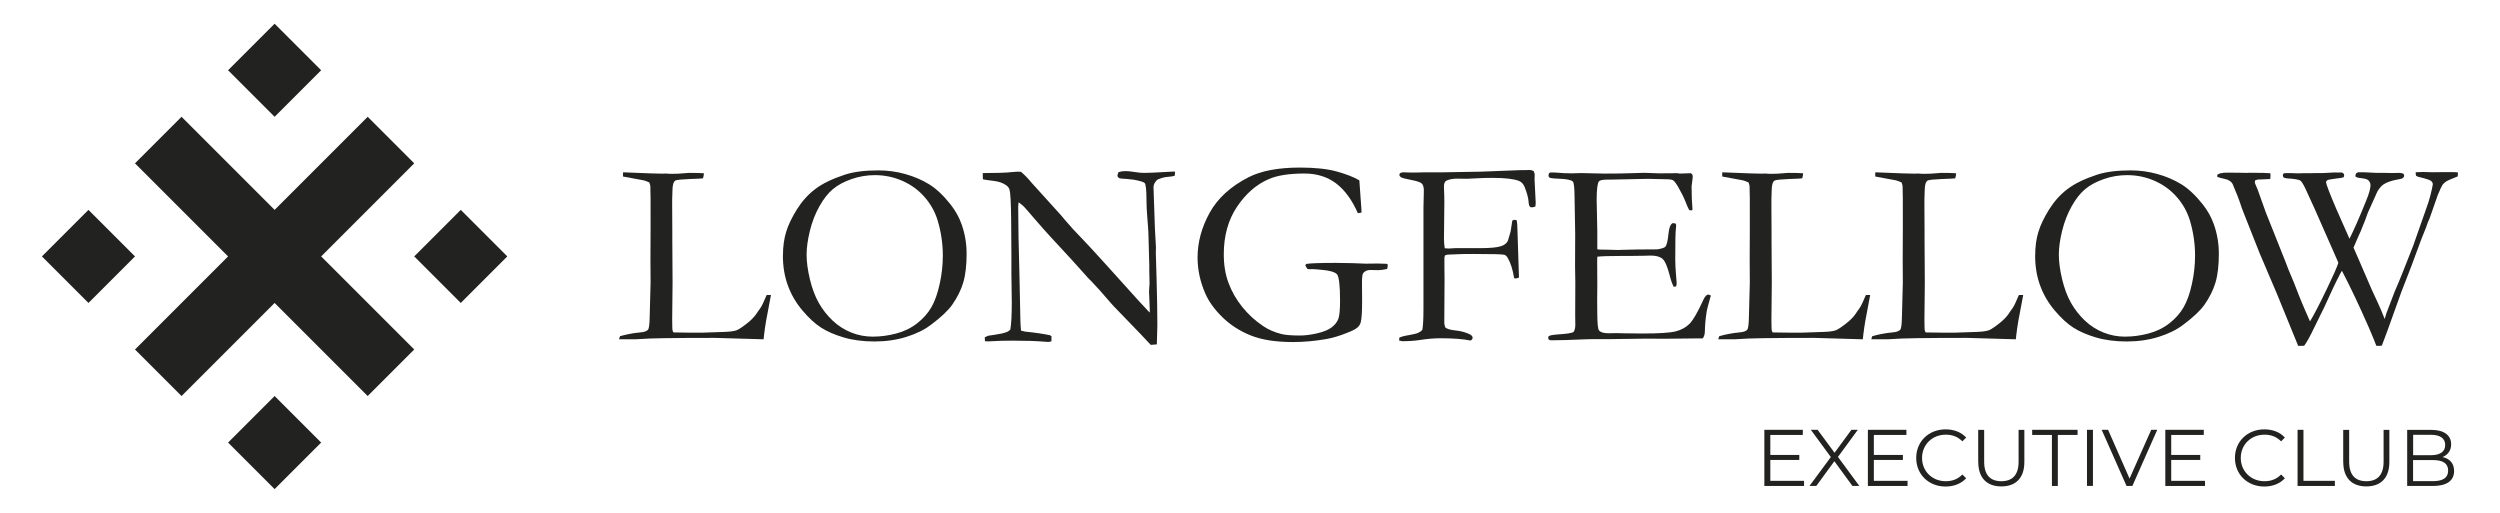
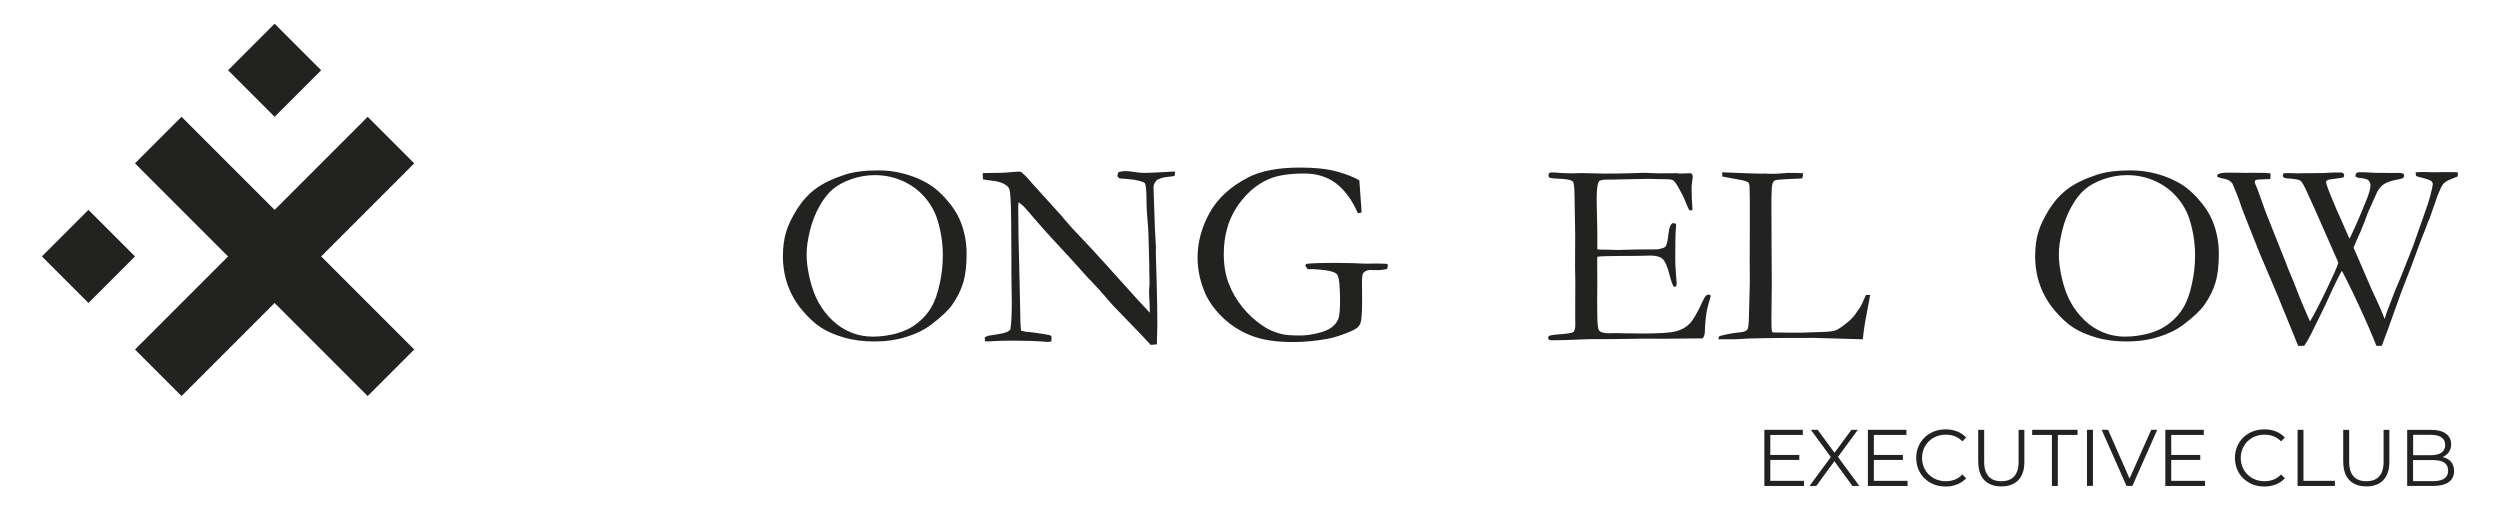
<svg xmlns="http://www.w3.org/2000/svg" id="Capa_1" viewBox="0 0 390 80">
  <defs>
    <style>.cls-1{fill:#222221;}</style>
  </defs>
-   <path class="cls-1" d="m50.1,40l14.52,14.52-7.26,7.26-14.52-14.52-14.52,14.52-7.26-7.26,14.52-14.52-14.52-14.52,7.26-7.26,14.52,14.52,14.52-14.52,7.26,7.26-14.52,14.52Zm0-29.04l-7.26,7.26-7.26-7.26,7.26-7.26,7.26,7.26Zm-29.04,29.04l-7.26,7.26-7.26-7.26,7.26-7.26,7.26,7.26Zm58.08,0l-7.26,7.26-7.26-7.26,7.26-7.26,7.26,7.26Zm-29.04,29.04l-7.26,7.26-7.26-7.26,7.26-7.26,7.26,7.26Z" />
+   <path class="cls-1" d="m50.1,40l14.52,14.52-7.26,7.26-14.52-14.52-14.52,14.52-7.26-7.26,14.52-14.52-14.52-14.52,7.26-7.26,14.52,14.52,14.52-14.52,7.26,7.26-14.52,14.52Zm0-29.04l-7.26,7.26-7.26-7.26,7.26-7.26,7.26,7.26Zm-29.04,29.04l-7.26,7.26-7.26-7.26,7.26-7.26,7.26,7.26Zl-7.26,7.26-7.26-7.26,7.26-7.26,7.26,7.26Zm-29.04,29.04l-7.26,7.26-7.26-7.26,7.26-7.26,7.26,7.26Z" />
  <polygon class="cls-1" points="281.43 75.01 281.43 75.81 275.24 75.81 275.24 67.05 281.24 67.05 281.24 67.85 276.17 67.85 276.17 70.97 280.69 70.97 280.69 71.75 276.17 71.75 276.17 75.01 281.43 75.01" />
  <polygon class="cls-1" points="288.98 75.81 286.16 71.95 283.34 75.81 282.28 75.81 285.61 71.3 282.49 67.05 283.55 67.05 286.19 70.63 288.82 67.05 289.82 67.05 286.72 71.28 290.06 75.81 288.98 75.81" />
  <polygon class="cls-1" points="297.58 75.01 297.58 75.81 291.39 75.81 291.39 67.05 297.4 67.05 297.4 67.85 292.32 67.85 292.32 70.97 296.85 70.97 296.85 71.75 292.32 71.75 292.32 75.01 297.58 75.01" />
  <path class="cls-1" d="m298.93,71.43c0-2.56,1.95-4.45,4.59-4.45,1.28,0,2.43.43,3.2,1.28l-.59.59c-.71-.73-1.59-1.04-2.59-1.04-2.11,0-3.7,1.55-3.7,3.63s1.59,3.63,3.7,3.63c1,0,1.88-.31,2.59-1.05l.59.59c-.78.85-1.93,1.29-3.21,1.29-2.63,0-4.58-1.89-4.58-4.45" />
  <path class="cls-1" d="m308.6,72.07v-5.01h.93v4.98c0,2.08.98,3.03,2.68,3.03s2.69-.95,2.69-3.03v-4.98h.9v5.01c0,2.51-1.35,3.81-3.59,3.81s-3.6-1.3-3.6-3.81" />
  <polygon class="cls-1" points="320.1 67.85 317.02 67.85 317.02 67.05 324.1 67.05 324.1 67.85 321.02 67.85 321.02 75.81 320.1 75.81 320.1 67.85" />
  <rect class="cls-1" x="325.57" y="67.05" width=".93" height="8.75" />
  <polygon class="cls-1" points="336.53 67.05 332.65 75.81 331.74 75.81 327.86 67.05 328.86 67.05 332.21 74.66 335.59 67.05 336.53 67.05" />
  <polygon class="cls-1" points="343.98 75.01 343.98 75.81 337.79 75.81 337.79 67.05 343.79 67.05 343.79 67.85 338.71 67.85 338.71 70.97 343.24 70.97 343.24 71.75 338.71 71.75 338.71 75.01 343.98 75.01" />
  <path class="cls-1" d="m348.65,71.43c0-2.56,1.95-4.45,4.59-4.45,1.28,0,2.43.43,3.2,1.28l-.59.59c-.71-.73-1.59-1.04-2.59-1.04-2.11,0-3.7,1.55-3.7,3.63s1.59,3.63,3.7,3.63c1,0,1.88-.31,2.59-1.05l.59.59c-.78.85-1.93,1.29-3.21,1.29-2.63,0-4.58-1.89-4.58-4.45" />
  <polygon class="cls-1" points="358.42 67.05 359.34 67.05 359.34 75.01 364.24 75.01 364.24 75.81 358.42 75.81 358.42 67.05" />
  <path class="cls-1" d="m365.54,72.07v-5.01h.93v4.98c0,2.08.98,3.03,2.68,3.03s2.69-.95,2.69-3.03v-4.98h.9v5.01c0,2.51-1.35,3.81-3.59,3.81s-3.6-1.3-3.6-3.81" />
  <path class="cls-1" d="m382.84,73.47c0,1.49-1.1,2.34-3.29,2.34h-4.03v-8.75h3.78c1.95,0,3.08.83,3.08,2.25,0,1-.54,1.66-1.34,1.99,1.13.25,1.8.99,1.8,2.18m-6.39-5.65v3.18h2.79c1.4,0,2.21-.54,2.21-1.59s-.81-1.59-2.21-1.59h-2.79Zm5.46,5.58c0-1.14-.84-1.64-2.38-1.64h-3.09v3.29h3.09c1.54,0,2.38-.5,2.38-1.65" />
-   <path class="cls-1" d="m96.58,52.98c.01-.2.07-.39.16-.55,1.06-.28,2.09-.48,3.09-.57.66-.05,1.09-.2,1.28-.45.13-.18.22-.83.24-1.96l.14-5.38-.02-3.65.02-4.77v-1.26c.01-2.86,0-4.65-.04-5.36-.01-.14-.07-.33-.16-.57-.35-.16-.65-.27-.89-.33-.24-.05-1.31-.25-3.2-.59-.01-.15-.02-.26-.02-.33,0-.08,0-.19.02-.33.26,0,.68.02,1.26.05l3.1.12,1.79.04.53-.02c.07,0,.27.01.59.04.8,0,1.26,0,1.39-.02l1.63-.12c1.1,0,1.87.02,2.32.06-.01.24-.06.51-.14.79-.15.03-.85.07-2.12.11-1.26.05-1.99.13-2.18.23-.31.18-.47.72-.47,1.63,0,.22-.01.66-.04,1.32v1.22l.02,3.76v1.28l.04,6.74-.06,5.74.02,1.26c0,.41.07.66.2.75.34.01,1.34.03,2.99.04h1.38l3.52-.12c.92-.03,1.58-.12,1.97-.27.39-.16,1.05-.61,1.97-1.37.56-.49.99-.99,1.3-1.51.07-.11.18-.27.35-.49.26-.35.6-1.06,1.04-2.12h.67c-.08.49-.17.95-.26,1.38-.39,1.91-.66,3.51-.81,4.78-.03.27-.05.52-.08.75l-7.61-.22c-6.54,0-10.42.06-11.64.18-.38.03-.78.04-1.2.04h-2.12Z" />
  <path class="cls-1" d="m122.14,39.86c0-1.38.17-2.62.5-3.69.33-1.08.89-2.25,1.68-3.51.79-1.26,1.74-2.32,2.85-3.16,1.11-.85,2.65-1.6,4.62-2.25,1.38-.45,3.13-.67,5.25-.67,1.42,0,2.82.19,4.18.57,1.36.38,2.6.91,3.71,1.59,1.11.68,2.22,1.72,3.34,3.13.77.98,1.36,2.03,1.75,3.15.52,1.48.77,3,.77,4.58,0,1.79-.17,3.28-.52,4.46-.35,1.18-.93,2.35-1.74,3.5-.64.9-1.73,1.93-3.28,3.09-1.03.79-2.31,1.42-3.85,1.9-1.53.48-3.19.72-4.97.72s-3.41-.21-4.82-.63c-1.41-.42-2.59-.93-3.53-1.54-.94-.6-1.91-1.5-2.91-2.68-1-1.18-1.75-2.48-2.27-3.91-.52-1.42-.77-2.98-.77-4.66m14.12,12.66c1.14,0,2.32-.16,3.55-.48,1.23-.32,2.32-.85,3.27-1.59.95-.74,1.69-1.58,2.23-2.52.54-.94.97-2.15,1.29-3.63.33-1.48.49-2.96.49-4.44,0-1.84-.27-3.67-.81-5.47-.42-1.37-1.11-2.59-2.06-3.67-.95-1.08-2.1-1.91-3.44-2.5-1.34-.59-2.77-.89-4.29-.89-1.23,0-2.44.2-3.62.61-1.18.41-2.15.93-2.91,1.56-.76.63-1.47,1.53-2.12,2.69-.65,1.16-1.15,2.44-1.49,3.84-.34,1.4-.51,2.63-.51,3.7,0,1.13.17,2.4.51,3.83.34,1.42.8,2.66,1.39,3.7.59,1.04,1.32,1.97,2.18,2.78.86.81,1.83,1.42,2.9,1.85,1.07.43,2.22.64,3.44.64" />
  <path class="cls-1" d="m153.33,27.98l-.02-.98c2.1,0,3.64-.05,4.62-.16.38-.04.64-.06.79-.06.12,0,.3,0,.55.02.57.48,1.1,1.02,1.59,1.63.11.12.23.26.37.41l4.29,4.74.61.73c.87,1.02,1.66,1.89,2.37,2.6.71.72,2.1,2.22,4.16,4.5l4.86,5.39c.48.53,1.09,1.19,1.83,1.97l.02-.33c-.08-1.88-.12-2.88-.12-2.99l.08-1.22-.04-1.91v-.88c0-.56-.05-2.27-.14-5.15-.01-.39-.07-1.14-.16-2.23-.09-1.09-.14-2.05-.14-2.88,0-1.49-.09-2.36-.26-2.6-.12-.18-.7-.36-1.73-.55-.24-.01-.62-.05-1.14-.12-.61-.03-.97-.06-1.08-.1-.11-.04-.22-.16-.33-.35.03-.22.09-.42.18-.61.37-.11.73-.16,1.08-.16.38,0,.85.05,1.41.14.56.1,1.07.14,1.52.14.62,0,1.59-.04,2.91-.12.75-.05,1.26-.08,1.55-.08h.35l-.04.63c-.22.09-.52.15-.9.17-.38.02-.73.08-1.06.17-.49.15-.78.28-.87.39-.33.35-.49.71-.49,1.08l.22,6.43.16,2.95-.02.85.12,4.09c.08,2.79.12,5.22.12,7.28,0,.45-.03,1.42-.08,2.91l-.95.08c-.48-.54-2.11-2.25-4.91-5.13-.65-.66-1.09-1.13-1.32-1.4l-1.75-2.01c-.68-.75-1.12-1.22-1.32-1.42-.2-.2-.35-.35-.45-.45-1.48-1.68-3.4-3.78-5.76-6.31-.64-.68-1.57-1.74-2.81-3.17-.77-.91-1.26-1.46-1.46-1.67-.2-.2-.48-.43-.84-.69l-.06.69c0,2.65.07,6.29.2,10.95l.14,6.74c.01.57.05,1.12.1,1.65l.71.16c1.29.12,2.56.3,3.81.55.09.08.18.14.24.18l-.02.77c-.22.07-.39.1-.53.1-.15,0-.33-.01-.55-.04-1.34-.11-2.98-.16-4.9-.16-1.36,0-2.55.03-3.58.1l-.28.02c-.12,0-.3-.01-.53-.04l-.02-.61.53-.24.96-.14c.86-.12,1.48-.26,1.87-.41.26-.09.47-.24.63-.43.15-.94.22-2.31.22-4.11,0-.84-.02-2.38-.06-4.62v-2.77l-.04-5.78c-.03-2.58-.12-4.1-.26-4.56-.08-.24-.25-.46-.51-.65-.52-.37-1.19-.6-2.02-.69-.83-.09-1.37-.18-1.62-.24" />
  <path class="cls-1" d="m212.06,28.16l.22,3.09c.08.94.12,1.57.12,1.91l-.57.1c-.91-2.06-2.04-3.61-3.39-4.64-1.35-1.03-3-1.55-4.95-1.55-2.39,0-4.25.29-5.58.88-1.93.83-3.57,2.27-4.94,4.31-1.37,2.05-2.06,4.52-2.06,7.41,0,1.67.25,3.17.75,4.5.5,1.33,1.21,2.57,2.13,3.71.92,1.15,2,2.14,3.25,2.98.81.56,1.78.98,2.91,1.26.64.15,1.59.22,2.85.22.81,0,1.72-.12,2.71-.35s1.74-.54,2.24-.93.84-.82,1.03-1.31c.18-.49.27-1.44.27-2.85,0-2.35-.16-3.71-.47-4.1-.31-.39-1.3-.64-2.95-.76l-.81-.06-.55.02c-.08-.01-.19-.03-.33-.06l-.3-.51c0-.07.05-.16.14-.26.7-.11,2.24-.16,4.6-.16.53,0,1.39.01,2.58.04l2.1.08,1.89-.02c.37,0,.81.01,1.32.04.09.01.16.04.18.07.03.03.04.09.04.17,0,.15-.03.34-.1.57-.57.12-1.01.18-1.32.18l-1.32-.02c-.45,0-.81.16-1.08.47-.14.15-.2.66-.2,1.53l.02,2.67c0,1.83-.07,3-.22,3.5-.08.3-.25.57-.51.8-.26.24-.8.52-1.63.84-1.18.47-2.25.79-3.22.96-1.79.31-3.52.47-5.19.47-2.69,0-4.89-.34-6.6-1.03-1.72-.69-3.19-1.64-4.44-2.86-1.24-1.22-2.13-2.46-2.66-3.7-.8-1.83-1.2-3.7-1.2-5.6,0-2.37.63-4.7,1.88-6.97,1.25-2.27,3.28-4.12,6.07-5.55,1.97-1,4.64-1.51,8.02-1.51,2.33,0,4.24.2,5.73.61,1.49.41,2.66.87,3.53,1.38" />
-   <path class="cls-1" d="m218.27,53.17l.02-.5c.3-.14.79-.28,1.49-.39.69-.12,1.17-.23,1.44-.35.26-.11.48-.27.66-.46.12-.6.18-1.68.18-3.24v-15.85l.06-2.63c0-.54-.11-.92-.32-1.12-.21-.2-.76-.39-1.66-.56-.9-.17-1.42-.31-1.59-.42-.16-.11-.24-.22-.24-.35,0-.07.02-.16.06-.26.18-.11.36-.16.55-.16.2,0,.62.01,1.24.04h.57c.19,0,.73-.01,1.61-.04h2.83l5.84-.1,6.19-.24h.55l.87-.02c.24,0,.46.07.65.2.08.22.13.37.14.47l-.02.81.18,3.64c0,.15-.01.34-.04.57-.22.09-.41.14-.59.14-.12,0-.22-.04-.29-.12-.11-.15-.18-.43-.2-.85-.05-.58-.26-1.34-.63-2.26-.18-.43-.47-.73-.87-.9-.81-.31-2.18-.47-4.1-.47-.91,0-1.75.02-2.54.07-.79.05-1.27.07-1.44.07l-1.58-.02c-.65,0-1.19.1-1.6.29-.28.12-.43.41-.43.88v.3c.04.69.06,1.46.06,2.3l-.06,5.54c0,.54.04,1.06.12,1.55l.59.04,1.14-.06h3.88c1.56,0,2.64-.11,3.25-.33.41-.15.71-.37.91-.67.07-.09.24-.63.51-1.61l.26-1.69c.16-.08.28-.12.37-.12.07,0,.18.03.33.1.05.31.09.79.1,1.42l.24,7.49c-.23.1-.41.14-.53.14l-.22-.04c-.22-1.36-.56-2.42-1.02-3.19-.16-.27-.35-.43-.55-.47-.35-.08-1.97-.12-4.84-.12-.89,0-1.51,0-1.85.02-.81.04-1.3.06-1.47.06h-.2c-.41,0-.7.05-.87.16-.05.16-.08.28-.08.35v1.4c0,.16,0,.84.02,2.03l-.04,6.74c0,.19.05.43.16.71.28.23.8.38,1.56.46.75.07,1.46.25,2.13.54.38.18.57.37.57.59,0,.09-.03.18-.08.26-.05.08-.15.14-.28.18-1.11-.23-2.65-.35-4.61-.35-1.04,0-2.15.09-3.31.28-.8.12-1.71.18-2.74.18l-.41-.1Z" />
  <path class="cls-1" d="m241.5,52.55c.14-.12.25-.19.35-.22.23-.07.62-.12,1.18-.16,1.32-.08,2.13-.2,2.44-.37.19-.27.28-.65.28-1.14l-.02-1.43.02-5.18-.04-2.45.02-5.12-.1-5.81c-.01-1.39-.1-2.17-.26-2.34-.24-.26-.97-.41-2.18-.45-.52-.01-.97-.05-1.36-.12-.18-.09-.26-.22-.26-.37,0-.11.03-.24.1-.39.12-.07.23-.1.33-.1.19,0,.42,0,.69.02.8.08,1.63.12,2.48.12l1.51-.04,3.58.08c1.79,0,3.19-.02,4.19-.06,1-.04,1.68-.06,2.03-.06.31,0,1.09.03,2.32.08l2.89-.02.35.06,1.69-.06.2.1c.07.11.12.22.14.35,0,.19-.03.48-.09.88-.06.39-.09.64-.09.73,0,1.41.05,2.6.14,3.58-.01.08-.05.14-.12.16-.15,0-.28-.02-.4-.06-.15-.26-.35-.71-.6-1.36-.25-.65-.63-1.4-1.13-2.26-.34-.57-.6-.91-.79-1.02-.19-.11-.58-.16-1.18-.16-.12,0-.74-.01-1.85-.04-.3-.01-.59-.02-.88-.02l-5.8.12h-.51c-.75,0-1.19.09-1.34.28-.23.33-.35,1.28-.35,2.87,0,.16.03,1.79.1,4.88v2.83c.15.04.31.06.49.06h.35c.23,0,.57,0,1.02.02.71.03,1.18.04,1.42.04.16,0,.31,0,.43-.02,1.46-.05,3.35-.08,5.66-.08.72-.12,1.14-.26,1.26-.43.2-.24.36-.88.46-1.91.1-1.03.33-1.61.68-1.75.18,0,.34.03.49.1.03.11.04.21.04.3s-.01.25-.04.47c-.07.5-.1,2.08-.1,4.72,0,.71.04,1.49.11,2.36.07.87.11,1.34.11,1.4,0,.12-.02.28-.06.49-.11.05-.2.08-.26.08h-.14c-.22-.38-.43-.97-.63-1.77-.35-1.37-.72-2.23-1.11-2.57-.39-.35-1.01-.52-1.88-.52-.19,0-.54.01-1.04.03-.5.02-1.25.03-2.24.03h-1.32c-1.89,0-3.12.04-3.7.12l-.02.67.02,3.75-.02,2.36.02,2.3c.01,1.39.1,2.19.26,2.41.23.3.73.45,1.51.45l1.24-.02c.11,0,.53.01,1.27.03.74.02,1.65.03,2.74.03,2.62,0,4.36-.11,5.23-.34.87-.22,1.58-.62,2.15-1.19.56-.57,1.27-1.8,2.13-3.7.26-.56.52-.84.77-.84.12,0,.26.05.41.16-.39,1.34-.62,2.22-.67,2.64-.15.95-.24,1.92-.26,2.91,0,.45-.11.82-.33,1.12h-.45l-5.72.06-2.56-.02-6.11.08h-2.48c-.31,0-.6,0-.87.02-2.44.11-4.24.16-5.39.16-.2,0-.34-.03-.42-.1-.07-.07-.11-.17-.11-.3l.02-.2Z" />
  <path class="cls-1" d="m268.06,52.98c.01-.2.07-.39.16-.55,1.06-.28,2.09-.48,3.09-.57.66-.05,1.09-.2,1.28-.45.13-.18.22-.83.24-1.96l.14-5.38-.02-3.65.02-4.77v-1.26c.01-2.86,0-4.65-.04-5.36-.01-.14-.07-.33-.16-.57-.35-.16-.65-.27-.89-.33-.24-.05-1.31-.25-3.2-.59-.01-.15-.02-.26-.02-.33,0-.08,0-.19.02-.33.26,0,.68.02,1.26.05l3.1.12,1.79.04.53-.02c.07,0,.27.01.59.04.8,0,1.26,0,1.39-.02l1.63-.12c1.1,0,1.87.02,2.32.06-.01.24-.06.51-.14.79-.15.03-.85.07-2.12.11-1.26.05-1.99.13-2.18.23-.31.18-.47.72-.47,1.63,0,.22-.01.66-.04,1.32v1.22l.02,3.76v1.28l.04,6.74-.06,5.74.02,1.26c0,.41.07.66.2.75.34.01,1.34.03,2.99.04h1.38l3.52-.12c.92-.03,1.58-.12,1.97-.27.39-.16,1.05-.61,1.97-1.37.56-.49.99-.99,1.3-1.51.07-.11.18-.27.35-.49.26-.35.6-1.06,1.04-2.12h.67c-.08.49-.17.95-.26,1.38-.39,1.91-.66,3.51-.81,4.78-.03.27-.05.52-.08.75l-7.61-.22c-6.54,0-10.42.06-11.64.18-.38.03-.78.04-1.2.04h-2.12Z" />
-   <path class="cls-1" d="m291.93,52.98c.01-.2.07-.39.16-.55,1.06-.28,2.09-.48,3.09-.57.66-.05,1.09-.2,1.28-.45.13-.18.22-.83.24-1.96l.14-5.38-.02-3.65.02-4.77v-1.26c.01-2.86,0-4.65-.04-5.36-.01-.14-.07-.33-.16-.57-.35-.16-.65-.27-.89-.33-.24-.05-1.31-.25-3.2-.59-.01-.15-.02-.26-.02-.33,0-.08,0-.19.02-.33.26,0,.68.02,1.26.05l3.1.12,1.79.04.53-.02c.07,0,.27.01.59.04.8,0,1.26,0,1.39-.02l1.63-.12c1.1,0,1.87.02,2.32.06-.01.24-.06.51-.14.79-.15.03-.85.07-2.12.11-1.26.05-1.99.13-2.18.23-.31.18-.47.72-.47,1.63,0,.22-.01.66-.04,1.32v1.22l.02,3.76v1.28l.04,6.74-.06,5.74.02,1.26c0,.41.07.66.2.75.34.01,1.34.03,2.99.04h1.38l3.52-.12c.92-.03,1.58-.12,1.97-.27.39-.16,1.05-.61,1.97-1.37.56-.49.99-.99,1.3-1.51.07-.11.18-.27.35-.49.26-.35.6-1.06,1.04-2.12h.67c-.08.49-.17.95-.26,1.38-.39,1.91-.66,3.51-.81,4.78-.03.27-.05.52-.08.75l-7.61-.22c-6.54,0-10.42.06-11.64.18-.38.03-.78.04-1.2.04h-2.12Z" />
  <path class="cls-1" d="m317.49,39.86c0-1.38.17-2.62.5-3.69.33-1.08.89-2.25,1.68-3.51.79-1.26,1.74-2.32,2.85-3.16,1.11-.85,2.65-1.6,4.62-2.25,1.38-.45,3.13-.67,5.25-.67,1.42,0,2.82.19,4.18.57s2.6.91,3.71,1.59c1.11.68,2.22,1.72,3.34,3.13.77.98,1.36,2.03,1.75,3.15.52,1.48.77,3,.77,4.58,0,1.79-.17,3.28-.52,4.46-.35,1.18-.93,2.35-1.74,3.5-.64.9-1.73,1.93-3.28,3.09-1.03.79-2.31,1.42-3.85,1.9-1.53.48-3.19.72-4.97.72s-3.41-.21-4.82-.63c-1.41-.42-2.59-.93-3.53-1.54-.94-.6-1.91-1.5-2.91-2.68-1-1.18-1.75-2.48-2.27-3.91-.52-1.42-.77-2.98-.77-4.66m14.12,12.66c1.14,0,2.32-.16,3.55-.48,1.23-.32,2.32-.85,3.27-1.59.95-.74,1.69-1.58,2.23-2.52.54-.94.97-2.15,1.29-3.63.33-1.48.49-2.96.49-4.44,0-1.84-.27-3.67-.81-5.47-.42-1.37-1.11-2.59-2.06-3.67-.95-1.08-2.1-1.91-3.44-2.5-1.34-.59-2.77-.89-4.29-.89-1.23,0-2.44.2-3.62.61-1.18.41-2.15.93-2.91,1.56-.76.63-1.47,1.53-2.12,2.69-.65,1.16-1.15,2.44-1.49,3.84-.34,1.4-.51,2.63-.51,3.7,0,1.13.17,2.4.51,3.83.34,1.42.8,2.66,1.39,3.7.59,1.04,1.32,1.97,2.18,2.78.86.81,1.83,1.42,2.9,1.85,1.07.43,2.22.64,3.44.64" />
  <path class="cls-1" d="m345.91,27.63l-.02-.33c.19-.24.72-.37,1.6-.37l1.89.02,1.1.02.49-.02c1.77,0,2.84.03,3.21.08.01.16.02.28.02.37,0,.12-.01.3-.04.53l-1.94.08c-.09.01-.22.05-.39.1-.05.14-.08.24-.08.31,0,.08.04.21.12.39.11.23.21.47.31.73l1.28,3.58,3.05,7.65c.35.94.59,1.54.71,1.81.38.85.86,2.05,1.44,3.58.2.53.69,1.68,1.46,3.44.04.11.12.28.24.53.61-.99,1.51-2.72,2.69-5.19.92-1.9,1.5-3.21,1.73-3.93l-.16-.41-3.5-7.95c-.46-.99-.82-1.78-1.08-2.36-.53-1.22-.92-1.92-1.16-2.1s-.97-.3-2.17-.37l-.43-.1c-.11-.12-.16-.26-.16-.42.03-.12.09-.21.18-.28.43-.01.74-.02.92-.02l1.28.04.65-.02h1.12l1-.02h1.06l1.91-.1c.12,0,.3,0,.55.02l.33-.02c.19,0,.33.04.43.13.09.09.14.19.14.29,0,.09-.03.2-.08.33-.22.08-.6.15-1.16.2-.8.1-1.27.18-1.39.27-.13.08-.19.19-.19.33,0,.26.52,1.62,1.57,4.09l2.08,4.7c.64-1.25,1.5-3.21,2.59-5.9.46-1.11.69-1.93.69-2.46,0-.28-.12-.54-.35-.77-.18-.16-.57-.27-1.18-.33l-.43-.06-.37-.16-.02-.16c0-.08.03-.2.1-.35.14-.11.26-.17.37-.18.2-.03,1.15,0,2.83.1h1.38l.85.02,1.42-.02c.11.01.27.05.49.1.11.11.16.21.16.31,0,.15-.06.27-.17.37-.11.09-.38.18-.78.24-1.03.18-1.81.45-2.32.81-.34.26-.65.62-.92,1.1l-1.48,3.3c-.35,1-.64,1.76-.87,2.26-.1.31-.27.73-.53,1.24l-.83,1.93c.15.35.4.92.75,1.71l2.1,4.86c.09.22.38.82.84,1.81s.86,1.91,1.17,2.75l.3-.98.04-.1,1.24-3.24c.43-.99.87-2.03,1.3-3.13l1.56-3.95,2.36-6.72c.24-.77.44-1.52.59-2.24l.06-.33c.04-.15.06-.26.06-.33,0-.19-.1-.36-.28-.52-.19-.16-.86-.37-2.01-.64-.11-.04-.22-.1-.33-.18-.04-.16-.06-.29-.06-.39l.02-.14c.57-.03.93-.04,1.08-.04l1.57.04,1.77-.02h1.53l.61.04.02.2c0,.09-.01.24-.04.43-.98.38-1.59.65-1.83.81-.24.16-.42.34-.55.53-.13.19-.37.71-.72,1.55-.04.08-.47,1.3-1.28,3.66-.18.35-.36.82-.55,1.4-.05.16-.17.45-.35.88l-.33.81-.22.59c-.89,2.47-1.87,5.05-2.94,7.75l-2.19,6.1-.87,2.32c-.21.03-.37.04-.47.04-.09,0-.22,0-.39-.02-.18-.5-.57-1.45-1.17-2.85-1.56-3.55-2.96-6.5-4.2-8.85l-.24.41c-.69,1.32-1.52,3.06-2.49,5.23l-1.58,3.21c-.65,1.37-1.18,2.32-1.58,2.85l-.93.02-3.29-8.06-2.72-6.39-2.4-6.06c-.16-.39-.3-.77-.43-1.12-.09-.26-.18-.52-.26-.79-.14-.42-.51-1.38-1.14-2.87-.24-.39-.64-.64-1.18-.75-.54-.11-.94-.22-1.2-.33" />
</svg>